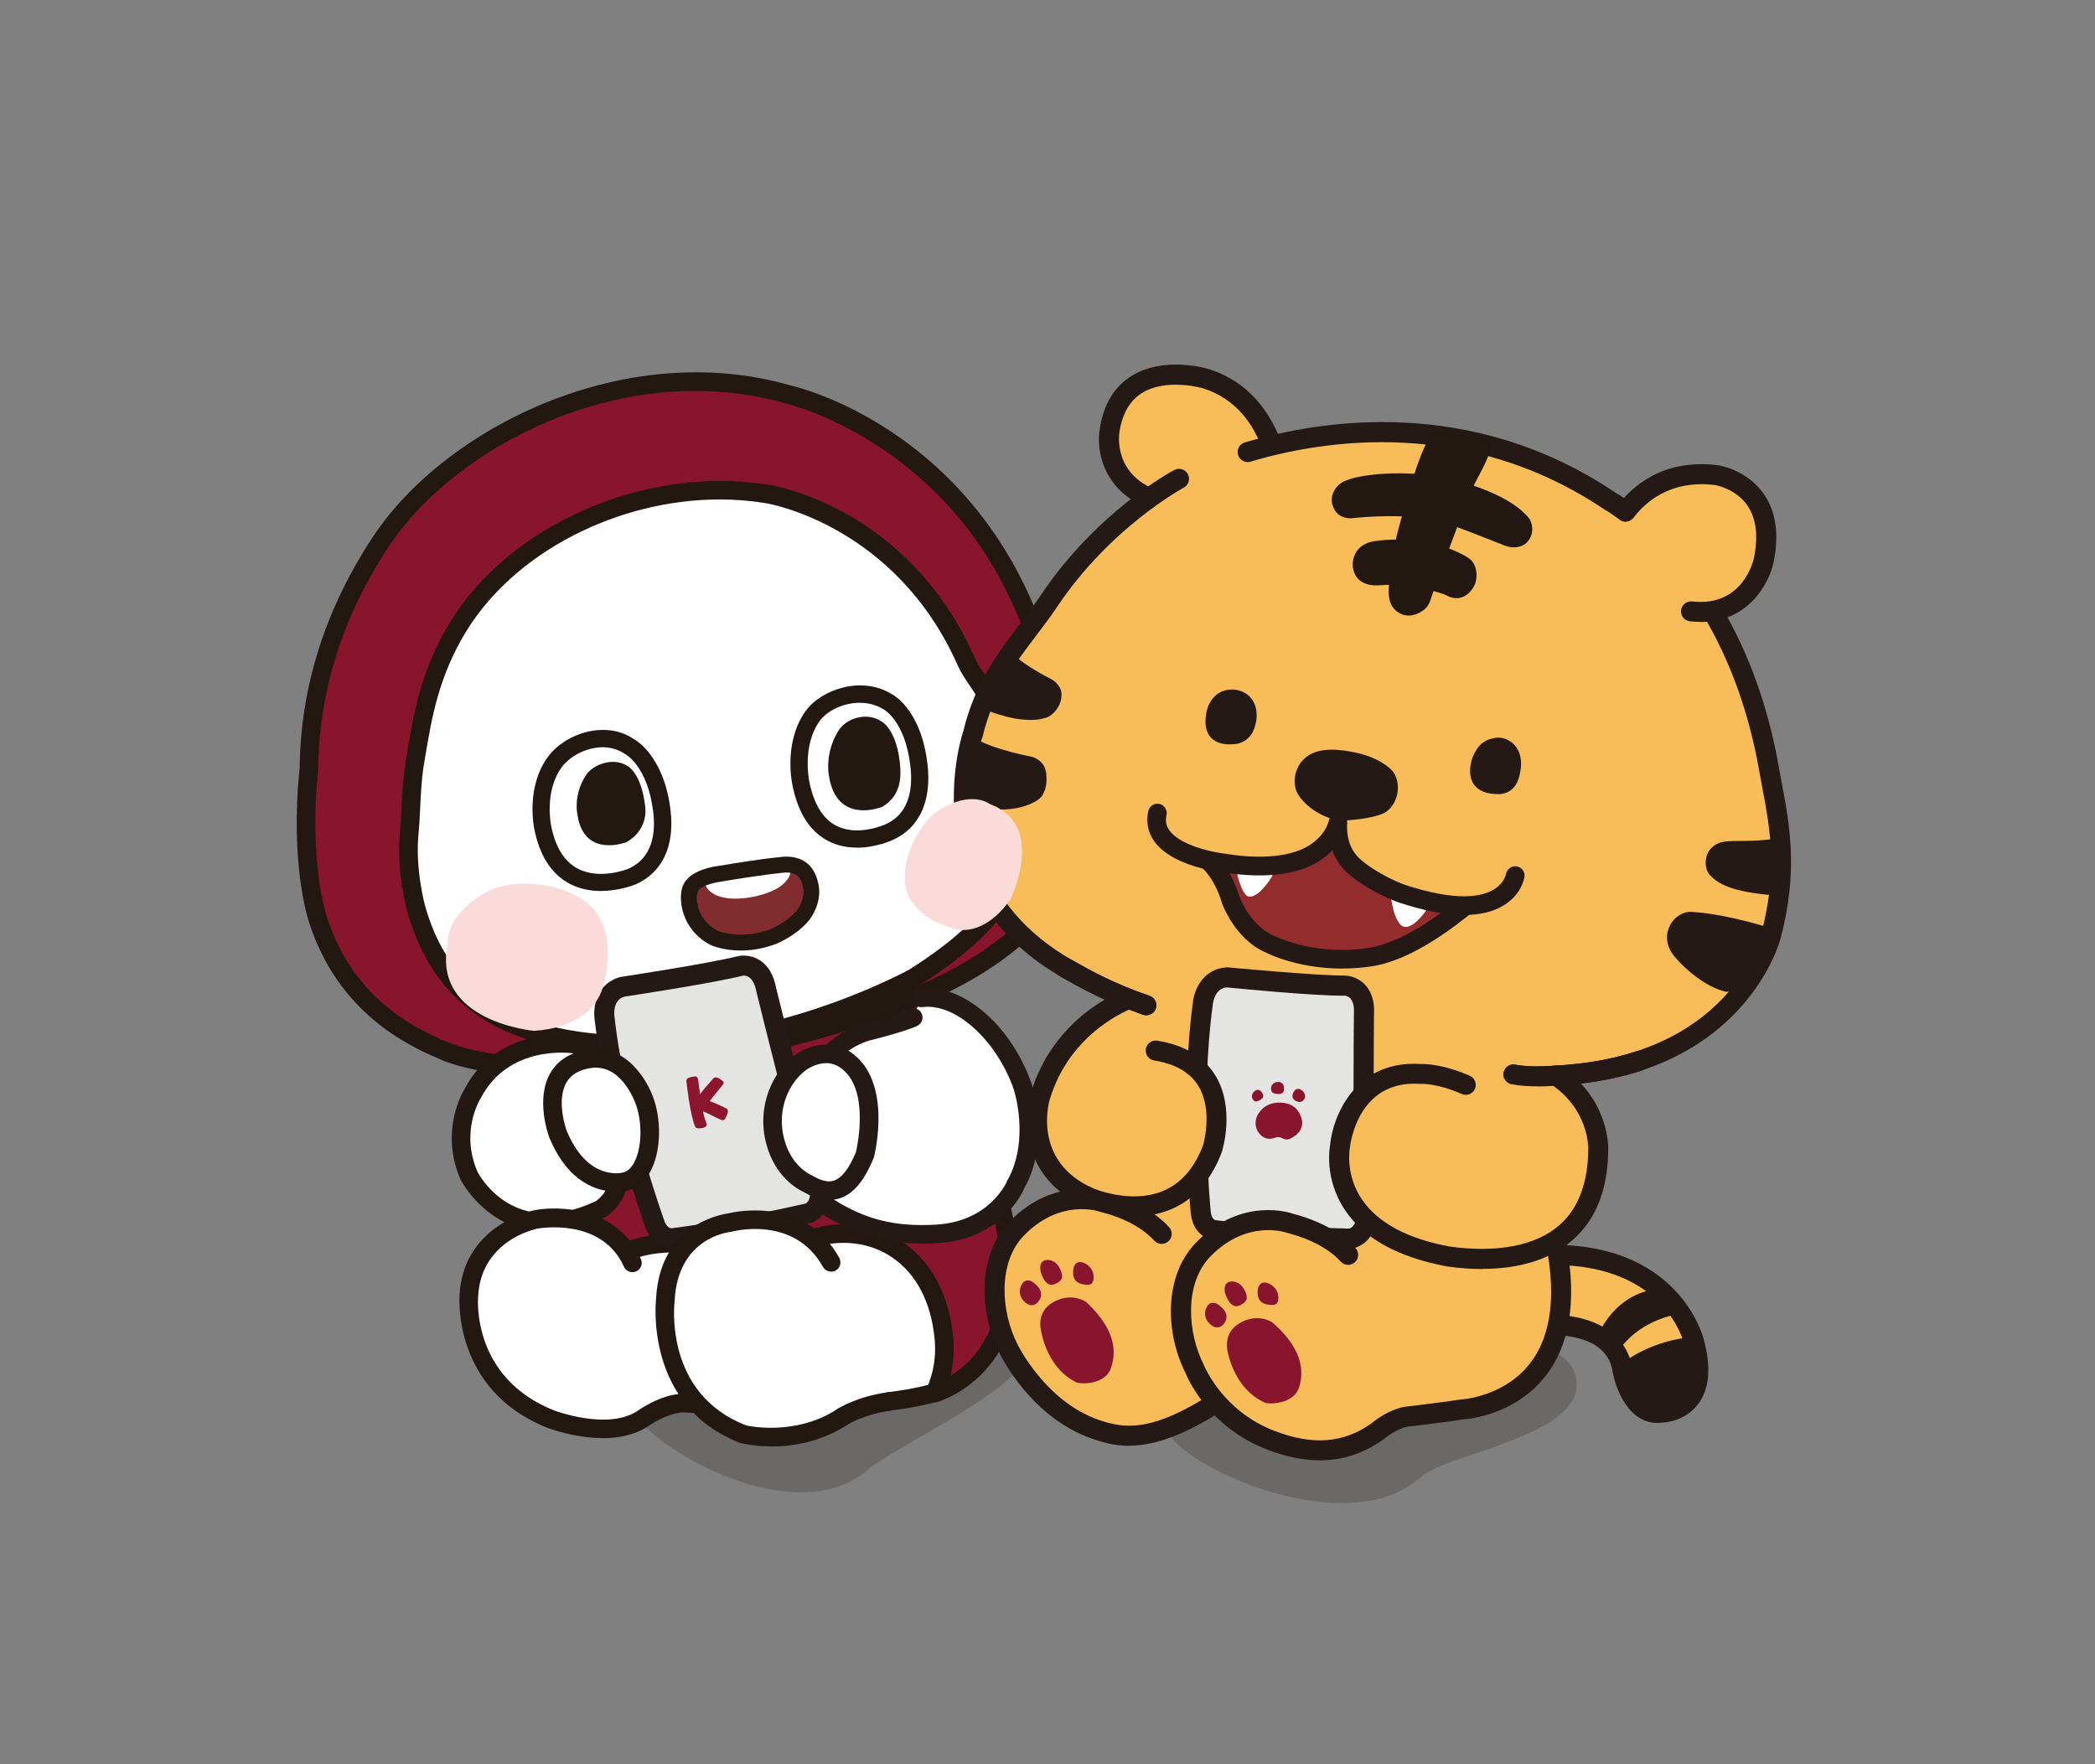
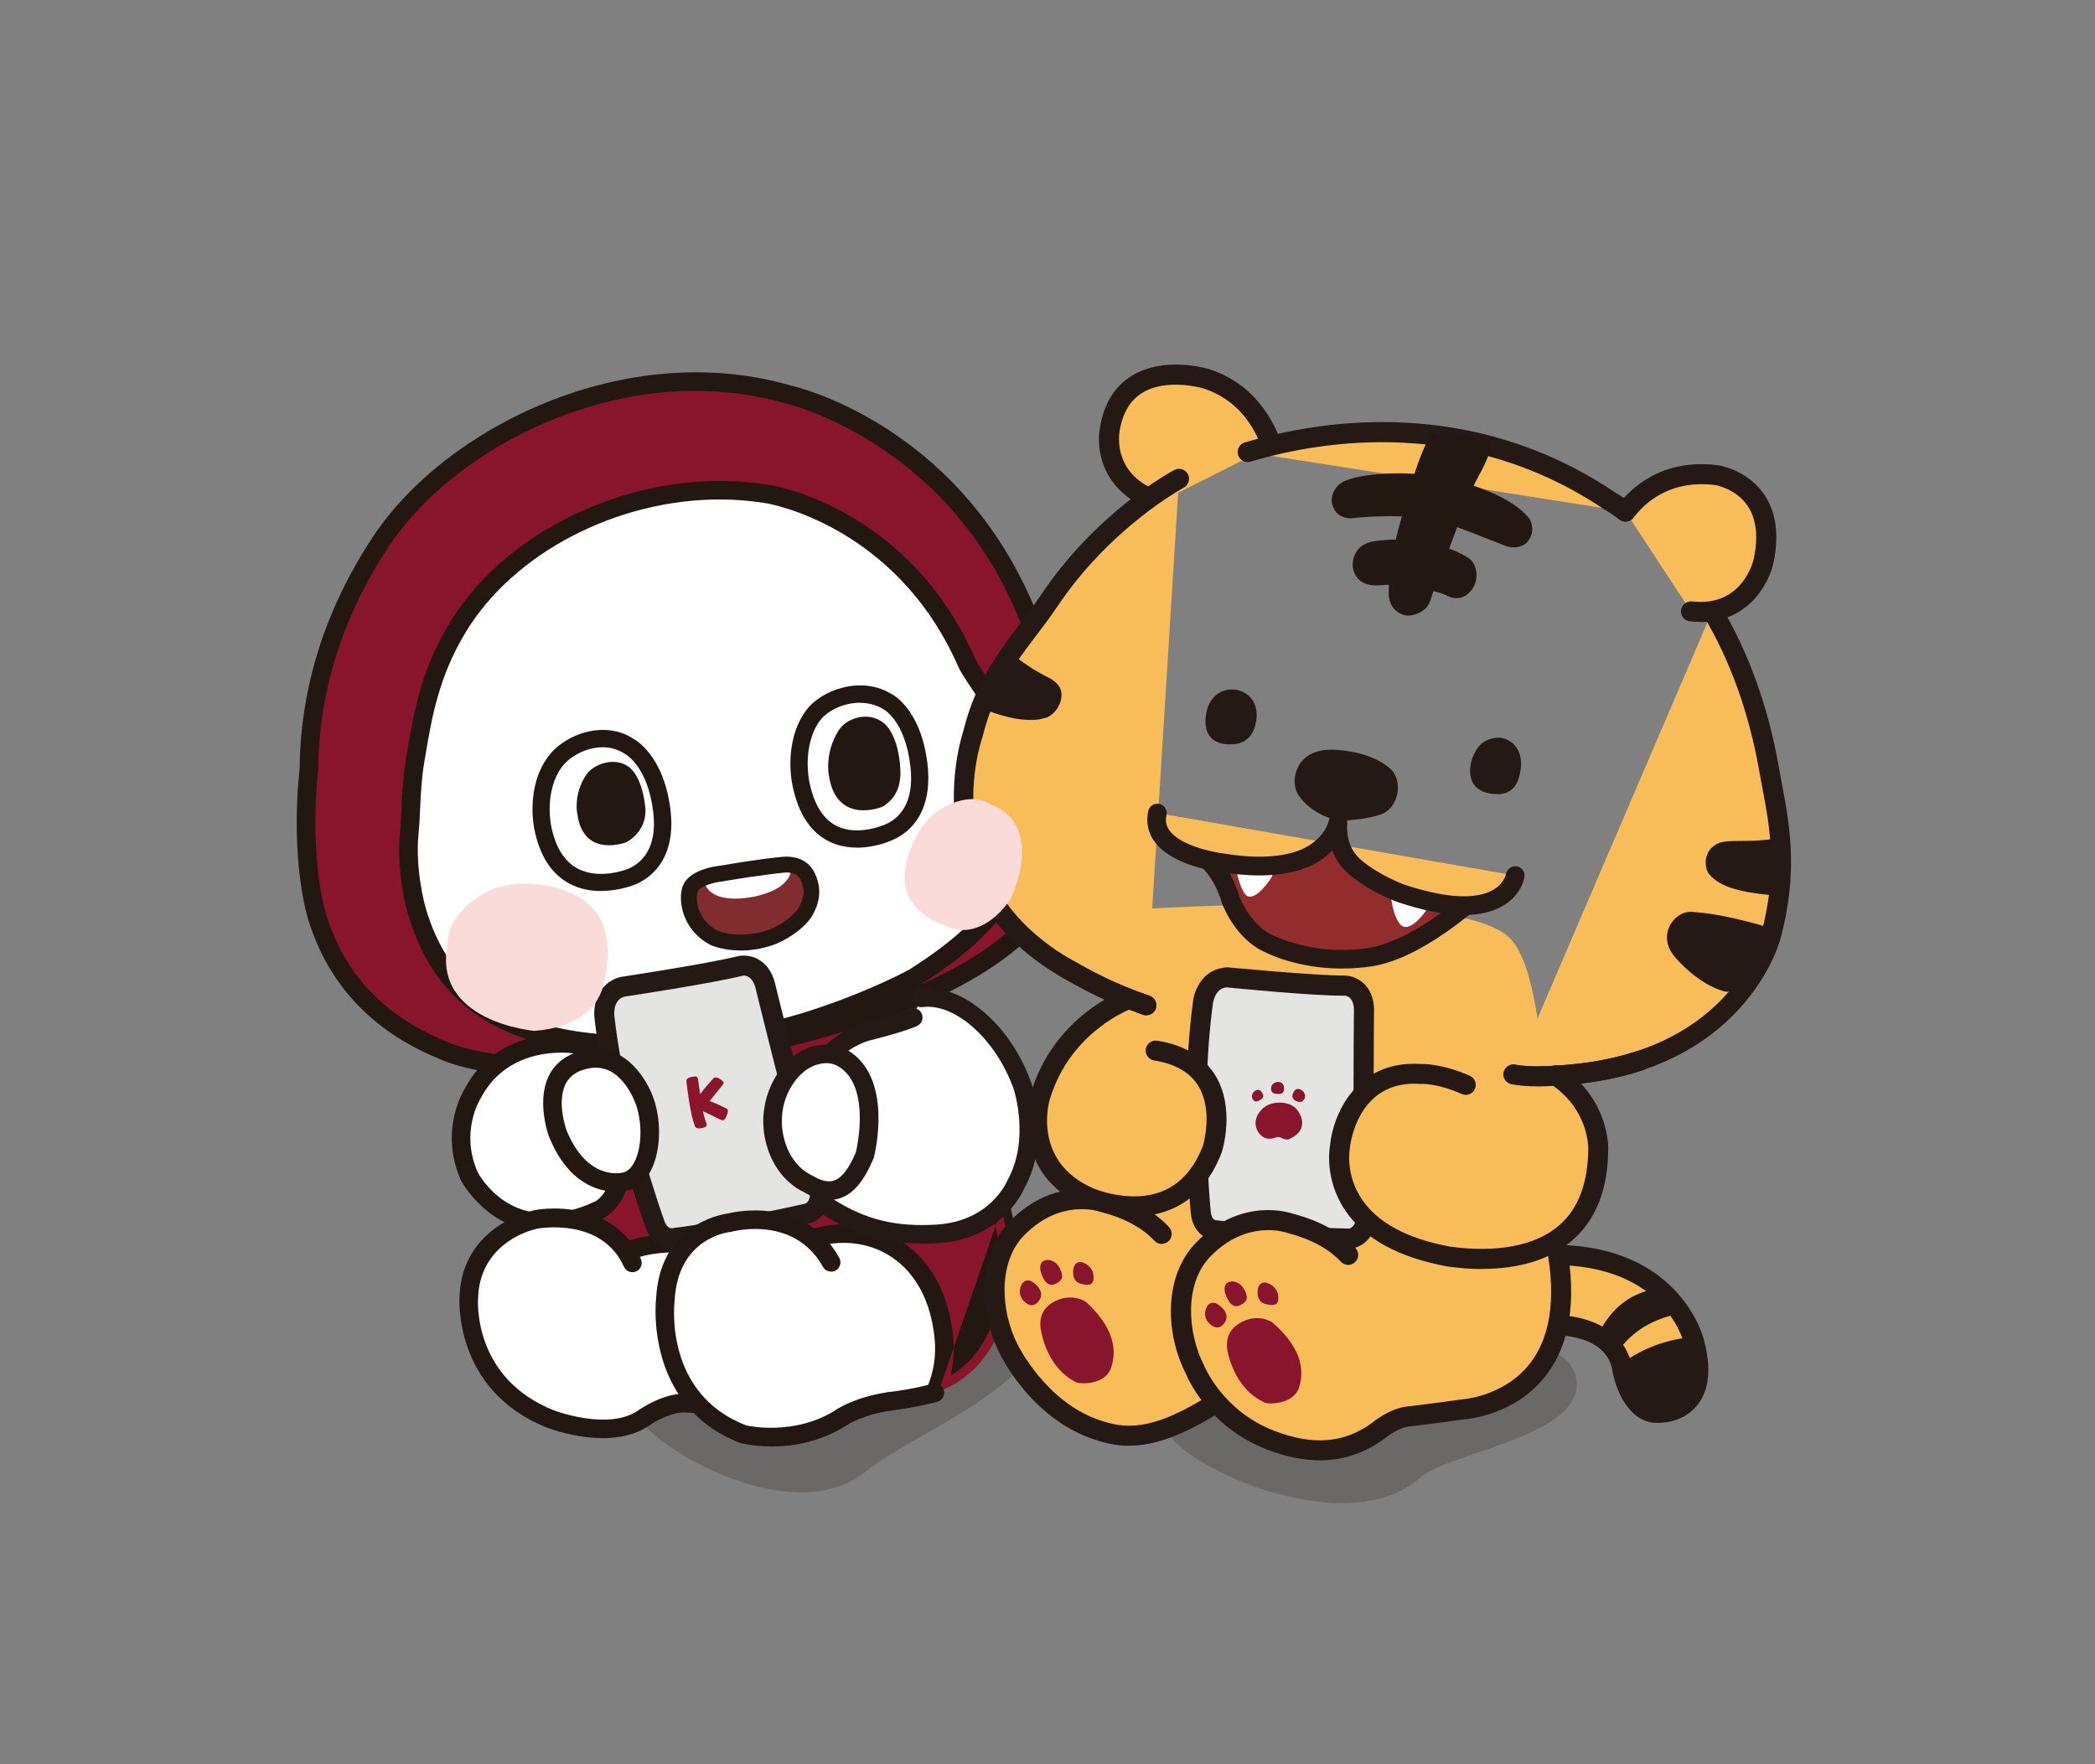
<svg xmlns="http://www.w3.org/2000/svg" viewBox="0 0 269.29 226.77">
  <rect x="0" y="0" width="269.29" height="226.77" fill="#808080" stroke="none" />
  <defs>
    <style>.cls-1{fill:#fff;}.cls-2{fill:#8b152d;}.cls-3{fill:#922c2d;}.cls-4{isolation:isolate;}.cls-5{fill:#e4e4e3;}.cls-6{fill:#fbdada;}.cls-7{opacity:.23;}.cls-8{fill:#f8bc58;}.cls-9{fill:#88152d;}.cls-10{fill:#231711;}.cls-11{fill:#812c2f;}.cls-12{fill:#241914;}.cls-13{mix-blend-mode:darken;}.cls-14{fill:#89152d;}</style>
  </defs>
  <g class="cls-4">
    <g id="Layer_1">
      <g class="cls-7">
        <path class="cls-12" d="m133.3,171.15c-.23-5.99-12.31-.45-25.15,2.01-12.84,2.46-27.58,2.51-27.28,7,.3,4.57,20.58,17.25,30.59,8.85,4.91-4.12,22.11-10.95,21.85-17.85Z" />
      </g>
      <g class="cls-7">
        <path class="cls-12" d="m202.67,177.81c-.23-5.98-10.57-6.19-23.38-3.74-12.82,2.45-29.77,4.69-29.48,9.17.3,4.56,23.1,15.4,32.78,6.65,3.4-3.08,20.34-5.19,20.08-12.08Z" />
      </g>
      <polygon class="cls-1" points="63.22 176.69 70.74 182.38 78.76 183.66 85.45 180.4 90.82 181.01 94.55 183.94 101.07 184.72 111.63 180.7 121.83 178.36 125.31 166.32 111.31 156.28 71 156.28 61.35 160.91 59.85 168.71 63.22 176.69" />
      <path class="cls-14" d="m88.42,159.81s-4.57-.41-7.91,1.11l-11.01-5.69,6.63-22.49,42.28-4.48s2.98,1.39-.51,3.02" />
      <path class="cls-10" d="m80.51,162.11c-.19,0-.38-.04-.55-.13l-11.01-5.69c-.51-.26-.76-.85-.6-1.4l6.63-22.49c.14-.46.54-.8,1.02-.85l42.28-4.48c.22-.02.44.01.63.11.31.15,1.87.95,1.87,2.45,0,1.62-1.8,2.46-2.39,2.73-.6.28-1.31.02-1.59-.58-.28-.6-.02-1.31.58-1.59.54-.25.8-.45.93-.57-.05-.04-.11-.09-.17-.13l-41.1,4.35-6.13,20.78,9.64,4.98c3.5-1.35,7.77-1,7.96-.98.66.06,1.14.64,1.09,1.3-.06.66-.63,1.15-1.3,1.09-.04,0-4.31-.36-7.31,1-.16.07-.33.11-.49.11Z" />
      <path class="cls-1" d="m129.53,159.91s-.52-4.53-1.67-7.27" />
      <path class="cls-10" d="m129.53,161.11c-.6,0-1.12-.45-1.19-1.06,0-.04-.51-4.39-1.59-6.94-.26-.61.03-1.31.64-1.57.61-.26,1.31.03,1.57.64,1.21,2.87,1.74,7.41,1.76,7.6.08.66-.4,1.25-1.05,1.32-.05,0-.09,0-.14,0Z" />
      <path class="cls-14" d="m119.35,127.4c20.11-9.08,21.2-21.41,18.11-34.39-.94-3.93-4.59-12.22-6-15.42-9.9-22.44-30.23-26.91-30.23-26.91-20.42-5.88-42.96,4.85-52.28,18.96-7.13,10.78-9.15,21.14-9.24,29.23-1.26,11.87,1.07,19.06,1.07,19.06,3.02,9.68,9.78,14.4,15.86,16.95,0,0,8.44,4.6,31.3,1.13,19.04-2.89,31.41-8.6,31.41-8.6" />
      <path class="cls-10" d="m72.25,138.5c-11.29,0-15.92-2.43-16.18-2.57-8.3-3.47-13.87-9.43-16.43-17.65-.09-.29-2.39-7.56-1.12-19.54.1-10.4,3.27-20.45,9.43-29.76,9.32-14.09,32.47-25.54,53.61-19.45.78.17,20.96,4.85,30.99,27.58,1.4,3.16,5.1,11.56,6.07,15.63,2.9,12.18,2.94,25.95-18.77,35.76-.3.14-12.87,5.83-31.72,8.7-6.33.96-11.58,1.31-15.87,1.31Zm17.16-88.26c-16.48,0-32.29,9.2-39.47,20.05-5.9,8.92-8.94,18.53-9.04,28.58-1.22,11.6.99,18.61,1.02,18.68,2.38,7.63,7.34,12.93,15.18,16.22.19.09,8.62,4.4,30.66,1.05,18.63-2.83,30.96-8.45,31.09-8.5,0,0,0,0,0,0,20.08-9.07,20.25-21.23,17.44-33.02-.92-3.85-4.69-12.41-5.93-15.22-9.52-21.58-29.19-26.18-29.39-26.23-3.82-1.1-7.71-1.6-11.56-1.6Z" />
      <path class="cls-1" d="m117.47,125.67s-14.66,8.1-30.45,8.63c-16.53.55-29.2-2.24-33.51-17.43,0,0-1.41-4.97-.91-9.85.24-2.35.19-5.99.71-9.01.86-5.03,1.64-10.97,5.52-17.36,7.11-11.71,23.76-19.83,39.87-17.13,0,0,17.19,2.65,25.54,21.62,1,2.26,5.31,6.86,6.91,13.79,2.51,10.85-.79,18.62-13.67,26.74Z" />
      <path class="cls-10" d="m83.13,135.56c-13.73,0-26.38-2.9-30.77-18.36-.06-.21-1.46-5.25-.94-10.3.09-.85.14-1.88.19-2.99.09-1.94.2-4.13.53-6.1l.19-1.11c.83-4.95,1.77-10.55,5.49-16.67,7.72-12.72,25.39-20.32,41.09-17.69.71.11,17.92,2.97,26.44,22.32.25.57.82,1.41,1.47,2.4,1.72,2.58,4.33,6.48,5.51,11.61,2.73,11.82-1.38,19.94-14.2,28.02-.02.01-.04.02-.06.04-.61.34-15.1,8.25-30.99,8.78-1.31.04-2.63.07-3.93.07Zm9.38-71.36c-13.07,0-26.38,6.73-32.65,17.06-3.47,5.72-4.38,11.09-5.17,15.82l-.19,1.12c-.31,1.83-.41,3.94-.5,5.81-.05,1.15-.11,2.23-.2,3.12-.47,4.61.85,9.36.87,9.41,4.36,15.35,18.12,17.03,32.32,16.56,15-.5,29.16-8.07,29.88-8.47,11.93-7.53,15.61-14.66,13.11-25.44-1.09-4.7-3.45-8.23-5.17-10.82-.75-1.12-1.34-2-1.67-2.76-8-18.16-24.46-20.89-24.63-20.92-1.98-.33-3.99-.49-6.01-.49Zm24.96,61.46h.02-.02Z" />
      <path class="cls-1" d="m81.25,112.66s-9.44,3.98-11.47-6.32c0,0-1.06-4.88,1.58-8.43,1.84-2.47,6.34-4.16,9.5-2,0,0,3.45,1.68,4.24,8.36.34,2.84-.05,6.7-3.84,8.39Z" />
      <path class="cls-10" d="m77.26,114.53c-1.29,0-2.71-.23-4.05-.94-2.33-1.24-3.85-3.6-4.53-7.03-.04-.2-1.13-5.4,1.78-9.31,2.27-3.06,7.47-4.68,11.01-2.25h0s3.86,1.95,4.72,9.15c.55,4.61-1.05,8-4.49,9.53,0,0-.01,0-.02,0-.12.05-2.04.84-4.41.84Zm3.98-1.86h.02-.02Zm-3.76-16.62c-2.14,0-4.26,1.19-5.25,2.53-2.31,3.11-1.4,7.49-1.39,7.54.54,2.76,1.69,4.61,3.4,5.52,2.82,1.5,6.36.1,6.55.02,3.17-1.42,3.48-4.73,3.18-7.25-.7-5.9-3.52-7.44-3.64-7.5-.89-.6-1.88-.86-2.86-.86Z" />
      <path class="cls-10" d="m80.55,108.24s-5.53,2.2-6.34-3.6c0,0-.55-2.45,1.1-4.99.95-1.46,3.66-2.38,5.42-1.14,0,0,1.74.92,2.21,5.2.18,1.62-.48,3.45-2.41,4.53Z" />
      <path class="cls-1" d="m114.31,106.95s-9.26,4.4-11.37-6.29c0,0-1.08-4.88,1.46-8.53,1.77-2.55,6.43-3.93,9.55-2.03,0,0,3.4,1.53,4.19,8.25.33,2.85-.01,6.9-3.82,8.6Z" />
      <path class="cls-10" d="m110.15,108.95c-1.16,0-2.42-.21-3.62-.81-2.39-1.2-3.97-3.65-4.68-7.27-.04-.19-1.15-5.37,1.63-9.37,2.05-2.95,7.31-4.61,11.03-2.34.04,0,3.86,1.8,4.71,9.06.55,4.74-1.03,8.2-4.46,9.74-.21.1-2.21,1-4.62,1Zm.4-18.62c-2.12,0-4.27,1.01-5.25,2.43-2.22,3.2-1.29,7.62-1.28,7.66.58,2.94,1.76,4.86,3.51,5.74,2.81,1.41,6.27-.2,6.3-.21,0,0,.02,0,.02-.01,3.18-1.42,3.48-4.84,3.17-7.46-.69-5.91-3.44-7.31-3.56-7.37-.88-.53-1.9-.77-2.92-.77Z" />
      <path class="cls-10" d="m113.39,103.71s-5.94,2.45-6.86-4.14c0,0-.54-2.76,1.23-5.63,1.01-1.65,3.77-2.53,5.69-1.11,0,0,1.94,1.12,2.27,5.84.13,1.85-.25,3.83-2.32,5.04Z" />
      <path class="cls-11" d="m100.98,111.13s-2.09.12-8.47,1.19c0,0-3.16.37-3.79,1.91-.45,1.12-.31,4.55,3.02,6.31,0,0,3.04,1.4,7.22,0,1.48-.5,3.57-1.85,4.47-3.2,0,0,1.11-1.59.81-3.31-.18-1.03-.62-2.92-3.27-2.9Z" />
      <path class="cls-1" d="m90.65,113.67s.65,2.66,6.27,1.59c0,0,1.92-.38,3.15-1.17.74-.47,1.5-1.29,1.55-2,0,0-1.27-.13-3.16-.03-2.11.11-6.43.83-7.81,1.6Z" />
      <path class="cls-10" d="m95.24,122.18c-2.32,0-3.82-.67-3.92-.72-3.82-2.02-4.19-6.02-3.54-7.62.81-2,3.98-2.47,4.61-2.54,6.31-1.06,8.44-1.19,8.53-1.19.03,0,.07,0,.1,0,2.36,0,3.78,1.26,4.22,3.74.37,2.12-.92,4-.98,4.07-1.06,1.59-3.36,3.04-4.98,3.58-1.51.5-2.88.68-4.05.68Zm-3.01-2.54s2.73,1.17,6.42-.06c1.29-.43,3.19-1.66,3.95-2.8.02-.03.88-1.3.65-2.57-.23-1.3-.67-2.06-2.22-2.06h-.01c-.24.02-2.46.19-8.33,1.17-1.13.14-2.76.65-3.01,1.29-.26.64-.28,3.53,2.56,5.03h0Z" />
      <path class="cls-1" d="m79.33,147.95c1.57,5.39-2.22,7.53-2.22,7.53-11.86,5.62-16.82-4.37-16.82-4.37-2.53-5.83.46-10.51.46-10.51,4.05-7.76,13.12-6.39,13.12-6.39,0,0,4.79.48,5.89,7.52" />
      <path class="cls-10" d="m70.29,158.38c-7.62,0-11.03-6.65-11.08-6.73-2.78-6.4.39-11.48.52-11.69,4.34-8.33,14.21-6.94,14.3-6.93.17.02,5.67.65,6.9,8.52.1.65-.35,1.27-1,1.37-.65.1-1.27-.34-1.37-1-.93-5.97-4.68-6.5-4.84-6.52-.38-.06-8.33-1.14-11.92,5.75-.16.26-2.65,4.35-.42,9.48.16.3,4.59,8.8,15.21,3.76.04-.03,2.85-1.75,1.58-6.11-.18-.63.18-1.3.82-1.48.63-.18,1.3.18,1.48.82,1.45,4.99-1.19,8-2.78,8.9-2.81,1.33-5.27,1.85-7.41,1.85Z" />
      <polyline class="cls-1" points="68.18 161.2 67.98 157.45 70.59 156.71 77.08 158.16 81.29 162.32" />
      <path class="cls-14" d="m104.34,159.2c.21-.06.43-.12.64-.18,7.24-1.93,15.2,2.16,16.33,12.78.23,2.18.03,4.63-1.12,7.23,0,0,13.21-3.4,8.64-23.22l-12.88-1.79-14.51-.57-5.67,2.46" />
-       <path class="cls-10" d="m120.18,180.22c-.35,0-.68-.15-.91-.42-.3-.35-.37-.84-.18-1.26.94-2.12,1.28-4.28,1.03-6.62-.49-4.63-2.36-8.18-5.41-10.27-2.66-1.83-6.09-2.36-9.42-1.48-.2.05-.4.11-.59.17-.63.19-1.3-.16-1.49-.79-.19-.63.16-1.3.79-1.49.22-.07.45-.13.67-.19,4.01-1.07,8.16-.41,11.39,1.81,2.54,1.75,5.72,5.24,6.44,11.99.19,1.76.08,3.49-.31,5.15,3.21-1.94,8.34-7.15,5.65-19.94l-12.05-1.67-14.12-.55-5.42,2.35c-.61.26-1.31-.01-1.57-.62-.26-.61.02-1.31.62-1.57l5.67-2.46c.17-.07.34-.11.52-.1l14.51.57,13,1.8c.49.07.89.43,1,.92,4.77,20.71-9.37,24.61-9.51,24.65-.1.03-.2.04-.3.04Z" />
+       <path class="cls-10" d="m120.18,180.22c-.35,0-.68-.15-.91-.42-.3-.35-.37-.84-.18-1.26.94-2.12,1.28-4.28,1.03-6.62-.49-4.63-2.36-8.18-5.41-10.27-2.66-1.83-6.09-2.36-9.42-1.48-.2.05-.4.11-.59.17-.63.19-1.3-.16-1.49-.79-.19-.63.16-1.3.79-1.49.22-.07.45-.13.67-.19,4.01-1.07,8.16-.41,11.39,1.81,2.54,1.75,5.72,5.24,6.44,11.99.19,1.76.08,3.49-.31,5.15,3.21-1.94,8.34-7.15,5.65-19.94l-12.05-1.67-14.12-.55-5.42,2.35c-.61.26-1.31-.01-1.57-.62-.26-.61.02-1.31.62-1.57l5.67-2.46c.17-.07.34-.11.52-.1l14.51.57,13,1.8Z" />
      <path class="cls-10" d="m77.47,184.85c-3.65,0-6.96-1.27-7.17-1.35-12.2-4.87-11.24-16.9-11.23-17.02.42-8.62,8.7-10.7,9.17-10.81,1.16-.35,4.44-.65,7.54.34,3.04.97,5.32,2.99,6.6,5.83.27.6,0,1.31-.6,1.58-.61.27-1.31,0-1.58-.6-2.85-6.34-10.8-4.96-11.22-4.88-.07.03-.14.05-.21.07-.28.06-6.97,1.62-7.31,8.64-.04.47-.77,10.43,9.72,14.63.06.02,6.82,2.6,10.7.12.3-.22,3.58-2.52,6.53-2.22h0c.05,0,7.24.31,12.79.97.66.08,1.12.67,1.05,1.33-.08.66-.68,1.13-1.33,1.05-5.48-.65-12.61-.96-12.68-.96-1.81-.19-4.23,1.24-5.01,1.81-1.74,1.11-3.8,1.48-5.76,1.48Z" />
      <path class="cls-1" d="m118.42,128.25c5.01-.66,10.63,4.63,13,11.34,0,0,2.34,6.88-.81,12.53,0,0-2.36,5.99-10.19,6.47-4.83.3-9.1-.39-13.94-3.44,0,0-6.17-4.38-3.57-14.47,0,0,2.68-6.26,8.48-8.08,0,0,4.37-1.06,6-1.82" />
      <path class="cls-12" d="m118.49,159.84c-4.76,0-8.63-1.14-12.65-3.68-.33-.23-6.87-5.01-4.09-15.78.02-.06.04-.12.06-.17.12-.28,2.97-6.78,9.22-8.75,1.26-.31,4.6-1.18,5.85-1.76.6-.28,1.31-.02,1.59.58.28.6.02,1.31-.58,1.59-1.72.8-6.04,1.85-6.22,1.9-4.78,1.51-7.31,6.63-7.63,7.32-2.29,9.04,2.91,12.93,3.14,13.1,4.11,2.59,7.94,3.53,13.17,3.22,6.93-.42,9.07-5.5,9.16-5.72,2.91-5.24.81-11.64.79-11.7-2.25-6.36-7.51-11.08-11.71-10.54-.66.09-1.26-.37-1.34-1.03-.09-.66.37-1.26,1.03-1.34,5.35-.72,11.64,4.62,14.29,12.13.11.32,2.48,7.47-.9,13.51-.04.13-2.67,6.56-11.17,7.08-.68.04-1.35.06-2,.06Z" />
      <path class="cls-5" d="m84.16,157.27s-5.01-13.75-6.45-26.43c0,0-.48-3.22,2.35-4.02,0,0,11.1-1.66,15.13-2.68,0,0,2.62-.59,3.3,3.02,0,0,5.27,21.52,6.79,25.63,0,0,.63,2.07-1.22,3.1,0,0-10.22,2.35-17.64,3.25,0,0-1.56.18-2.27-1.87Z" />
      <path class="cls-12" d="m86.32,160.44c-.96,0-2.62-.55-3.37-2.74-.26-.7-5.09-14.1-6.52-26.71-.22-1.46.18-4.53,3.27-5.4.27-.05,11.24-1.7,15.17-2.69.18-.04,1.53-.31,2.84.56,1.05.69,1.73,1.86,2.04,3.47.04.15,5.26,21.42,6.74,25.42.35,1.13.38,3.45-1.8,4.67-.11.06-.22.1-.34.13-.1.02-10.37,2.38-17.77,3.27-.08,0-.17.01-.26.01Zm9.3-35.04c-.07,0-.14,0-.18.02-3.99,1-14.74,2.62-15.19,2.69-1.56.45-1.28,2.47-1.27,2.56,1.41,12.42,6.34,26.04,6.39,26.18,0,0,0,.01,0,.02.33.95.81,1.02.95,1.01,6.64-.81,15.77-2.84,17.24-3.18.7-.48.54-1.28.48-1.53-1.5-4.05-6.59-24.8-6.81-25.69-.35-1.83-1.18-2.08-1.62-2.08Z" />
      <path class="cls-1" d="m75.76,136.1c5.13-.79,7.18,5.69,7.18,5.69,1.24,3.85.46,9.29-2.53,10.07,0,0-5.54,1.63-8.73-6.15,0,0-3.16-8.49,4.07-9.61Z" />
      <path class="cls-10" d="m79.23,153.18c-2.15,0-6.14-.91-8.64-7.02-.09-.23-1.79-4.91.16-8.25.96-1.64,2.59-2.65,4.83-3,4.85-.76,7.69,3.93,8.51,6.52.99,3.06.78,6.84-.51,9.18-.7,1.27-1.68,2.1-2.86,2.4,0,0-.59.16-1.49.16Zm-2.62-15.95c-.21,0-.43.02-.66.05h0c-1.52.24-2.54.84-3.13,1.84-1.38,2.35-.01,6.14,0,6.17,2.7,6.58,7.09,5.47,7.28,5.42.56-.14,1.02-.56,1.39-1.24.98-1.78,1.11-4.85.32-7.3-.07-.22-1.63-4.93-5.2-4.93Zm-.84-1.13h.02-.02Z" />
      <path class="cls-1" d="m108.74,136.27c-2.9-2.04-5.94.37-5.94.37-2.57,1.93-4.27,5.94-3.14,10.12,1.12,4.15,4.14,5.35,4.14,5.35,2.89,1.73,5.34,1.31,7.37-3.65,0,0,2.28-8.87-2.43-12.2Z" />
      <path class="cls-12" d="m106.58,154.25c-1.03,0-2.13-.35-3.33-1.06-.61-.28-3.59-1.83-4.74-6.11-1.34-4.97.92-9.39,3.58-11.39,1.27-1.01,4.47-2.42,7.34-.39h0c5.33,3.76,3,13.08,2.9,13.47-1.22,3.01-2.63,4.68-4.36,5.25-.45.15-.91.22-1.39.22Zm-.4-17.59c-1.42,0-2.57.88-2.64.93-2.06,1.55-3.78,4.97-2.73,8.87.93,3.47,3.33,4.51,3.43,4.56.05.02.11.05.16.08,1.15.69,2.06.9,2.8.65,1-.33,1.95-1.56,2.82-3.65.19-.82,1.79-8.19-1.98-10.85h0c-.63-.44-1.27-.6-1.87-.6Z" />
      <path class="cls-1" d="m106.83,162.27c-4.23-7.6-13.06-5.11-13.06-5.11,0,0-7.8.7-8.25,9.96,0,0-1.59,12.79,9.98,17.21,0,0,6.68,1.75,12.78-2.21" />
      <path class="cls-10" d="m99.17,185.92c-2.28,0-3.84-.4-3.98-.43-12.42-4.74-10.88-18.38-10.86-18.52.46-9.45,8.16-10.84,9.22-10.99,1.04-.26,9.94-2.18,14.33,5.7.32.58.11,1.31-.46,1.63-.57.32-1.31.11-1.63-.46-3.73-6.7-11.6-4.56-11.68-4.54-.07.02-.14.03-.22.04-.27.03-6.77.76-7.17,8.83-.07.57-1.32,12.01,9.21,16.04h0s6.19,1.49,11.7-2.1c.55-.36,1.3-.2,1.66.35.36.55.2,1.3-.35,1.66-3.48,2.26-7.11,2.8-9.76,2.8Z" />
      <path class="cls-1" d="m120.18,179.03s-2.5.72-5.84,1.11" />
      <path class="cls-10" d="m114.33,181.33c-.6,0-1.12-.45-1.19-1.06-.08-.66.39-1.25,1.05-1.33,3.2-.37,5.63-1.06,5.65-1.07.64-.18,1.3.19,1.48.82.18.64-.19,1.3-.82,1.48-.11.03-2.63.75-6.03,1.14-.05,0-.09,0-.14,0Z" />
      <path class="cls-1" d="m108.28,182.12s2.24-1.47,6.06-1.98" />
      <path class="cls-10" d="m108.28,183.31c-.39,0-.78-.19-1-.54-.36-.55-.21-1.29.34-1.65.1-.07,2.51-1.62,6.55-2.17.66-.09,1.26.37,1.35,1.03.09.66-.37,1.26-1.03,1.35-3.47.47-5.54,1.78-5.56,1.8-.2.13-.43.19-.65.19Z" />
      <path class="cls-2" d="m90.74,144.78c-.06.19-1.2.45-1.38.04-.63-1.4-1.06-5.21-1.13-5.85-.02-.21.08-.3.22-.39.22-.14.55-.16.78-.2.37-.06.45.12.49.34.16,1.03.54,4.39.99,5.4.1.22.18.58.03.66Z" />
      <path class="cls-2" d="m90.68,142.16c-.18.09-1.37-.45-1.13-.85.76-1.24,1.7-2.15,2.12-2.67.14-.17.28-.16.44-.14.26.04.5.25.69.38.3.2.23.39.08.57-.65.86-1.04,1.24-1.74,2.21-.14.2-.31.54-.47.5Z" />
      <path class="cls-2" d="m89.66,142.46c-.12-.15.19-1.4.64-1.25,1.41.45,2.45.96,3.05,1.26.19.09.21.23.21.39,0,.25-.22.67-.32.87-.16.33-.36.29-.58.2-.99-.43-1.28-.66-2.4-1.13-.23-.09-.61-.18-.6-.33Z" />
-       <polygon class="cls-8" points="144.84 122.01 149.09 64.51 154.51 57.19 172.48 57.19 200.74 62.53 219.25 69.8 221.73 90.02 199.01 136.27 144.84 122.01" />
      <path class="cls-8" d="m198.15,170.36s8.97-.98,10.35,5.4c0,0,.93,6.35,5.15,5.81,0,0,6.55-.15,4.09-9.12,0,0-2.72-12.02-19.89-11.1" />
      <path class="cls-12" d="m213.03,182.9c-3.74,0-5.44-4.46-5.81-6.95-1.1-5.07-8.86-4.32-8.94-4.3-.71.07-1.34-.44-1.42-1.14-.08-.71.43-1.34,1.14-1.42,3.5-.39,10.46.47,11.75,6.4.02.13.81,5.19,3.73,4.81.19-.01,1.8-.09,2.76-1.4.92-1.26,1.01-3.37.26-6.1-.12-.5-2.79-10.97-18.58-10.16-.73.06-1.31-.51-1.35-1.22-.04-.71.51-1.31,1.22-1.35,18.04-.98,21.18,11.97,21.21,12.1.97,3.54.74,6.35-.71,8.29-1.72,2.31-4.5,2.4-4.61,2.4-.22.03-.44.04-.64.04Z" />
      <path class="cls-8" d="m198.58,171.2s2.44-43.74-4.51-50.63-51.3-3.46-51.3-3.46c0,0,1.45,20.65,2.16,32.06.87,14.07,3.5,20.95,7.36,28.09" />
      <path class="cls-8" d="m163.47,57.29c-1.01-2.89-3.33-7.04-8.57-8.64,0,0-10.68-3.17-12.25,6.58,0,0-1.36,6.89,6.43,9.29" />
      <path class="cls-12" d="m149.09,65.8c-.13,0-.25-.02-.38-.06-7.04-2.17-7.87-7.99-7.32-10.77.48-3.01,1.84-5.26,4.03-6.63,4.12-2.59,9.62-1,9.85-.93,5.96,1.82,8.45,6.7,9.41,9.45.23.67-.12,1.4-.79,1.64-.67.23-1.41-.12-1.64-.79-.98-2.79-3.11-6.42-7.73-7.83-.03,0-4.63-1.32-7.75.65-1.53.96-2.49,2.61-2.86,4.9-.05.27-1.01,5.84,5.54,7.85.68.21,1.06.93.85,1.61-.17.55-.68.91-1.23.91Z" />
      <path class="cls-8" d="m220.1,78.53c3.03,5.1,5.79,11.76,7.29,20.29,1.06,6.05,2.78,12.06.23,21.56,0,0-4.09,16.71-27.64,17.87,0,0-3.08.31-5.44-.14" />
      <path class="cls-12" d="m197.64,139.64c-1.03,0-2.25-.06-3.34-.27-.7-.13-1.16-.81-1.02-1.5.13-.7.81-1.16,1.5-1.02,2.15.41,5.04.13,5.07.12,22.31-1.1,26.36-16.25,26.52-16.9,2.18-8.12,1.15-13.59.15-18.87-.14-.72-.27-1.44-.4-2.16-1.3-7.4-3.7-14.08-7.13-19.86-.36-.61-.16-1.4.45-1.76.61-.36,1.4-.16,1.76.45,3.59,6.04,6.1,13.02,7.45,20.73.12.71.26,1.41.39,2.12,1,5.31,2.14,11.33-.19,19.99-.04.15-4.59,17.63-28.82,18.82-.04,0-1.07.11-2.41.11Z" />
      <path class="cls-8" d="m160.38,58.12c10.49-3.13,28.81-5.64,46.5,6.26,0,0,.79.43,2.07,1.38" />
      <path class="cls-12" d="m208.94,67.05c-.27,0-.54-.08-.77-.26-1.17-.88-1.91-1.28-1.92-1.29-17.69-11.9-36.1-8.96-45.51-6.16-.68.2-1.4-.18-1.6-.87-.2-.68.18-1.4.87-1.6,9.84-2.93,29.11-6,47.58,6.42h0s.84.47,2.12,1.42c.57.42.69,1.23.26,1.8-.25.34-.64.52-1.03.52Z" />
      <path class="cls-8" d="m147.33,129.21c-5.07-1.72-8.44-3.71-10.59-4.93-18.44-10.92-11.69-29.92-11.69-29.92,1.91-7.92,6.43-12.11,9.76-17.07,7.15-10.68,16.74-15.73,16.74-15.73" />
      <path class="cls-12" d="m147.33,130.5c-.14,0-.28-.02-.41-.07-4.84-1.64-8.16-3.52-10.36-4.77l-.45-.26c-19.16-11.34-12.34-31.27-12.27-31.48,1.46-6.09,4.57-10.19,7.32-13.81.92-1.21,1.78-2.35,2.58-3.55,7.25-10.83,16.81-15.94,17.21-16.15.63-.33,1.41-.09,1.74.54.33.63.09,1.41-.54,1.74-.09.05-9.4,5.05-16.27,15.31-.84,1.26-1.77,2.48-2.67,3.67-2.72,3.58-5.53,7.29-6.9,12.99-.3.86-6.19,18.28,11.1,28.52l.44.25c2.11,1.2,5.31,3.01,9.92,4.57.67.23,1.03.96.81,1.63-.18.54-.68.87-1.22.87Z" />
      <path class="cls-8" d="m217.35,78.58c7.73.89,9.33-6.5,9.33-6.5,2.07-9.83-6.04-11-6.04-11-6.48-.81-10.09,2.55-11.7,4.68" />
      <path class="cls-12" d="m218.6,79.94c-.45,0-.91-.03-1.39-.08-.71-.08-1.21-.72-1.13-1.42.08-.71.73-1.2,1.42-1.13,6.5.74,7.87-5.24,7.93-5.5.61-2.88.32-5.19-.84-6.86-1.52-2.17-4.1-2.6-4.12-2.6-5.84-.73-9.08,2.31-10.48,4.18-.43.57-1.23.68-1.8.26-.57-.43-.68-1.23-.26-1.8,1.74-2.32,5.74-6.09,12.89-5.19.17.02,3.72.57,5.89,3.68,1.59,2.28,2.01,5.26,1.25,8.87-.6,2.75-3.3,7.6-9.34,7.6Z" />
      <path class="cls-12" d="m228.06,115.09c-5.49-.46-7.25-1.45-8.36-2.72-.62-.71-.92-3.18,1.32-4.03,1.25-.47,3.54,0,7.24-.54.28-.04.6,7.36-.2,7.29Z" />
      <path class="cls-12" d="m221.64,127.43c-3.39-.92-6.18-4.22-6.21-4.26-2.66-2.87-.2-6.22,2.14-5.95.26.03,3.39.12,9.16,1.82.43.13-2.18,9.18-5.09,8.39Z" />
      <path class="cls-12" d="m126.29,91.01c.91.54,3.03,1.14,4.02,1.32,2.76.49,3.89-.02,3.92-.03.69-.04,1.91-1.03,2.17-2.47.17-.91-.05-1.75-1.21-2.51-.21-.14-2.82-1.3-5.15-3.34-.26-.23-4.59,6.53-3.75,7.02Z" />
-       <path class="cls-12" d="m124.45,103.44c5.89,1.65,9.04-.46,9.45-1.08.45-.68.76-1.57.56-3.06-.11-.77-.51-1.5-1.62-1.97-.25-.1-5.28-.95-7.65-2.53-.38-.25-1.8,8.34-.74,8.64Z" />
      <path class="cls-10" d="m173.88,72.83c.15,1.12.84,2.64,3.65,2.39,3.9-.36,8.14,1.18,8.19,1.21,1.95,1.14,3.27-.07,3.82-1.23.4-.84.43-2.63-.73-3.44-1.06-.73-5.52-3.1-12.06-2.21-2.81.38-2.94,2.69-2.86,3.28Z" />
      <path class="cls-10" d="m196.29,69.7c-.58.64-1.75.85-2.78.46-3.77-1.43-7.12-2.96-9.95-3.45-4.43-.76-9.82-.09-9.88-.09-1.48,0-2.17-.78-2.45-1.89-.22-.88.26-2.34,1.7-2.94,2.63-1.09,8.97-1.33,13.41-.25,2.59.63,7.92,2.22,10.22,5.1.28.35.85,1.82-.27,3.05Z" />
      <path class="cls-10" d="m191.47,56.94c.68.85-1.7,4.65-2.11,5.63-1.37,3.26-2.28,5.82-3.39,8.74-1.54,4.08-2.16,5.99-2.18,6.04-.44,1.27-2.29,2.1-3.49,1.65-1.59-.59-1.84-2.06-1.8-3.07.1-2.46.4-4.88,1.4-8.47.68-2.45,2.4-9.19,4.12-11.69.23-.34,6.67.19,7.44,1.16Z" />
      <path class="cls-12" d="m208.38,175.33c.04.14.08.29.11.44,0,0,.93,6.35,5.15,5.81,0,0,6.55-.15,4.09-9.12,0,0-.05-.23-.18-.61-4.22.41-7.24,2.02-9.17,3.48Z" />
      <path class="cls-12" d="m216.24,168.78c-.91-1.05-2.09-2.11-3.61-3.04-2.26.35-5.57,1.77-7.64,6.71,1.01.31,2.02.77,2.87,1.47,1.2-1.9,3.63-4.31,8.39-5.14Z" />
      <path class="cls-8" d="m149.32,158.61c-1.71-1.86-4.35-3.25-7.47-4.07,0,0-5.8-2.12-11.15,3.37-3.68,3.78-3.57,10.55-1.05,15.48,0,0,3.67,7.72,11.14,10.33,3.25,1.14,7.23,1.97,15.81-3.58" />
      <path class="cls-12" d="m145.12,185.84c-1.83,0-3.34-.42-4.75-.91-7.89-2.75-11.72-10.65-11.88-10.99-2.59-5.07-2.99-12.53,1.29-16.93,5.87-6.02,12.25-3.78,12.51-3.68,3.34.87,6.14,2.4,7.98,4.4.48.52.45,1.34-.08,1.82-.52.48-1.34.45-1.82-.08-1.51-1.64-3.87-2.91-6.85-3.69-.31-.1-5.24-1.76-9.9,3.03-3.4,3.49-2.97,9.81-.83,13.99.05.1,3.56,7.31,10.42,9.7,3.21,1.12,6.74,1.7,14.69-3.45.6-.39,1.39-.22,1.78.38.39.6.22,1.39-.38,1.78-5.49,3.55-9.25,4.62-12.18,4.62Z" />
      <path class="cls-9" d="m133.74,170.55s.49,5.14,4.67,7.16c.33.16,3.69.42,4.43-1.98.38-1.21,1.17-4.31-3.21-8.35,0,0-1.64-1.23-3.88-.19-1.16.54-2.16,1.51-2.02,3.36Z" />
      <path class="cls-9" d="m138.05,162.79s-.59,1.82.9,2.23c0,0,.87.27,1.3.02.34-.2.45-1.07.14-1.72,0,0-.35-.75-1.18-1.03-.43-.14-.88-.11-1.15.49Z" />
      <path class="cls-9" d="m132.59,164.69s1.86,1.09,1.02,2.41c0,0-.35.67-1.02.67-.44,0-1.16-.5-1.41-1.2,0,0-.29-.7.15-1.47.23-.4.6-.68,1.27-.41Z" />
      <path class="cls-9" d="m133.72,163.25s.49,2.32,1.8,1.83c0,0,.78-.26.97-.79.15-.43-.21-1.43-.77-1.93,0,0-.64-.58-1.39-.36-.39.12-.71.43-.6,1.25Z" />
      <path class="cls-12" d="m160.47,89.81s-.78-.93-2.17-.88c-.92.03-2.1.39-2.77,2.07,0,0-1.73,4.94,3.36,4.32,0,0,1.38-.14,1.99-1.63.37-.92.68-2.66-.41-3.88Z" />
      <path class="cls-12" d="m158.07,95.68c-1.15,0-1.99-.33-2.52-.99-1.12-1.39-.33-3.69-.3-3.79.58-1.46,1.6-2.22,3.04-2.27,1.49-.04,2.34.9,2.41.98,1.42,1.59.63,3.77.46,4.19-.67,1.64-2.17,1.81-2.23,1.82-.3.04-.59.05-.86.05Zm.33-6.44s-.06,0-.09,0c-1.2.04-2.01.65-2.5,1.88,0,0-.71,2.07.2,3.2.51.64,1.47.88,2.84.71.05,0,1.22-.15,1.75-1.45.41-1,.56-2.54-.36-3.57h0s-.68-.78-1.84-.78Z" />
      <path class="cls-12" d="m194.48,95.99s-.9-1.1-2.32-.84c-1.33.24-2.05.95-2.59,2.33,0,0-1.69,4.3,3.01,4.29,0,0,1.68.16,2.32-1.74.33-.97.67-2.83-.42-4.04Z" />
      <path class="cls-12" d="m192.66,102.07c-.18,0-.12,0-.13,0-1.47,0-2.52-.43-3.09-1.26-.95-1.39-.19-3.35-.16-3.44.61-1.53,1.42-2.26,2.82-2.51,1.53-.28,2.52.83,2.6.94,1.31,1.46.7,3.69.48,4.34-.61,1.82-2.12,1.94-2.53,1.94Zm-.08-.6c.09,0,1.48.11,2.04-1.54.19-.57.74-2.53-.36-3.75h0s-.81-.97-2.04-.74c-1.18.22-1.84.82-2.37,2.14,0,.02-.67,1.76.1,2.88.45.66,1.34,1,2.63,1h0Z" />
      <path class="cls-12" d="m167.28,97.9s-1.31,1.57-.71,3.59c.4,1.36,2.7,3.52,5.63,4,0,0,3.19-.04,5.39-.84,1.79-.65,2.81-3.42,1.51-5.42,0,0-1.37-1.87-5.36-2.6-2.09-.38-4.88-.64-6.45,1.27Z" />
      <path class="cls-3" d="m153.82,109.56s2.96,1.25,4.39,6.15c0,0,1.49,4.18,5.1,5.69,0,0,4.98,2.57,11.88,1.76,1.39-.16,5.83-.46,14.28-7.61" />
      <path class="cls-12" d="m172.52,124.5c-5.72,0-9.57-1.94-9.76-2.04-3.96-1.66-5.61-6.16-5.68-6.35-1.26-4.29-3.65-5.41-3.75-5.45-.6-.27-.87-.97-.61-1.57.26-.6.95-.88,1.56-.63.14.06,3.5,1.53,5.08,6.91h0s1.37,3.65,4.42,4.92c.13.06,4.86,2.43,11.27,1.67,1.53-.17,5.74-.64,13.64-7.34.5-.43,1.26-.36,1.69.14.43.5.36,1.26-.14,1.69-8.46,7.17-13.05,7.68-14.77,7.87-1.02.12-2.01.17-2.94.17Z" />
      <path class="cls-1" d="m178.67,114.18s.14,2.37.8,3.8c.22.48.6,1.17,1.16,1.16,0,0,.36.1,1.06-.38.63-.43,2.05-1.9,1.97-2.83" />
      <path class="cls-1" d="m158.88,111.49s.1,1.18.73,2.67c.21.5.48.93.82,1.07,0,0,.68.29,1.79-.89.46-.49,1.45-1.62,1.45-2.29" />
      <polygon class="cls-3" points="171.44 108.17 165.81 111.05 164.78 116.5 178.1 114.97 171.44 108.17" />
      <path class="cls-8" d="m194.75,112.54s-.96,6.86-14.61,2.32c0,0-3.22-1.12-5.87-3.3-1.31-1.08-2.49-2.89-2.31-5.82,0,0-.45,2.6-3.64,4.28-2.06,1.09-5.71,1.8-11.07.9,0,0-9.69-1.07-8.49-6.42" />
      <path class="cls-12" d="m188.16,117.61c-2.35,0-5.15-.54-8.39-1.62-.16-.05-3.47-1.22-6.25-3.51-.82-.67-1.72-1.69-2.26-3.17-.59.62-1.36,1.23-2.37,1.77-1.61.85-5.28,2.12-11.83,1.02-.59-.06-6.44-.79-8.7-3.97-.81-1.14-1.07-2.48-.76-3.89.15-.64.79-1.05,1.43-.91.64.15,1.05.79.91,1.43-.17.76-.05,1.38.37,1.97,1.39,1.96,5.59,2.82,7.09,2.99,6.13,1.03,9.3-.19,10.38-.77,2.58-1.36,3-3.36,3.02-3.44.12-.62.7-1.05,1.33-.96.62.08,1.08.62,1.04,1.25-.13,2.07.51,3.69,1.88,4.82,2.45,2.02,5.47,3.09,5.5,3.1,6.63,2.2,9.88,1.56,11.44.63,1.37-.82,1.58-1.96,1.59-2,.11-.64.73-1.09,1.37-.99.64.1,1.09.69,1,1.34-.03.23-.37,2.25-2.63,3.65-1.35.84-3.07,1.26-5.15,1.26Z" />
      <path class="cls-5" d="m154.33,155.77s-1.43-14.37.29-26.85c0,0,.33-3.19,3.21-3.28,0,0,10.98,1.06,15.07,1.06,0,0,2.64.07,2.41,3.68,0,0-.21,21.86.23,26.17,0,0,.1,2.13-1.92,2.67,0,0-10.31-.2-17.59-1.11,0,0-1.53-.2-1.7-2.34Z" />
      <path class="cls-12" d="m173.63,160.5s-.02,0-.02,0c-.1,0-10.46-.21-17.73-1.12-.89-.11-2.61-.99-2.82-3.5-.07-.74-1.41-14.72.29-27.14.15-1.45,1.28-4.3,4.45-4.4.27.02,11.08,1.06,15.08,1.06h.03c.19,0,1.54.07,2.59,1.22.84.92,1.21,2.21,1.11,3.83,0,.15-.2,21.77.23,25.95.06,1.17-.48,3.41-2.86,4.05-.11.03-.22.04-.33.04Zm-15.92-33.58c-1.51.06-1.79,1.93-1.81,2.15-1.68,12.22-.3,26.44-.28,26.58,0,0,0,.01,0,.02.08.97.51,1.14.64,1.17,6.51.81,15.69,1.05,17.19,1.08.77-.3.82-1.09.81-1.34-.44-4.24-.24-25.33-.23-26.22.13-2.07-.79-2.35-1.19-2.38-4.02.05-14.68-1.02-15.13-1.06Z" />
      <path class="cls-14" d="m167.14,143.34s1.08,1.88-1.3,3.02c-.22.11-.44.18-.87.02,0,0-.6-.38-1.04-.15-1.06.37-1.63-.02-2.08-.55-.6-.71-.66-1.97.15-2.85,0,0,.74-1.18,2.64-1.1.98.04,1.99.4,2.49,1.6Z" />
      <path class="cls-14" d="m162.03,140.22s.74.66.04,1.11c0,0-.4.28-.68.25-.23-.02-.49-.37-.47-.7,0,0,.01-.38.39-.66.19-.14.44-.21.73-.01Z" />
      <path class="cls-14" d="m166.44,140.14s-.76.86.08,1.34c0,0,.38.25.76.13.25-.08.52-.45.47-.83,0,0-.03-.39-.48-.68-.24-.15-.53-.22-.83.03Z" />
      <path class="cls-14" d="m164.98,139.51s.37,1.1-.58,1.11c0,0-.55.02-.82-.18-.22-.16-.28-.66-.08-.97,0,0,.23-.37.75-.4.27-.02.56.07.73.44Z" />
      <path class="cls-8" d="m173.29,161.29c-1.71-1.86-4.35-3.25-7.47-4.07,0,0-5.8-2.12-11.15,3.37-3.68,3.78-3.57,10.55-1.05,15.48,0,0,2.43,6.24,9.73,9.05,4.12,1.58,8.99,2.24,13.69-1.13,0,0,1.83-1.57,3.74-1.9,0,0,5.62-.67,7.04-.93,0,0,16.91-.66,11.93-22.61" />
      <path class="cls-12" d="m169.65,187.71c-2.12,0-4.36-.46-6.76-1.38-7.75-2.97-10.36-9.5-10.47-9.78-2.56-4.98-2.96-12.44,1.33-16.84,5.87-6.02,12.25-3.78,12.51-3.68,3.34.87,6.14,2.4,7.98,4.4.48.52.45,1.34-.08,1.82-.52.48-1.34.45-1.82-.08-1.51-1.64-3.87-2.92-6.85-3.69-.32-.11-5.24-1.76-9.9,3.02-3.4,3.49-2.97,9.81-.83,13.99.07.17,2.4,5.88,9.05,8.43,4.94,1.9,8.91,1.59,12.48-.97.12-.11,2.07-1.74,4.27-2.12.12-.02,5.67-.68,7.03-.92.06-.01.12-.02.18-.02.05,0,5.58-.3,8.94-4.7,2.81-3.68,3.41-9.18,1.78-16.34-.16-.69.28-1.38.97-1.54.69-.16,1.38.28,1.54.97,1.81,7.96,1.05,14.18-2.27,18.5-3.89,5.07-9.9,5.63-10.77,5.68-1.55.27-6.81.9-7.03.92-1.2.21-2.62,1.23-3.05,1.6-2.55,1.83-5.27,2.73-8.24,2.73Z" />
      <path class="cls-9" d="m157.73,173.36s.68,5.12,4.94,6.97c.33.14,3.7.28,4.36-2.15.33-1.22,1.01-4.35-3.52-8.22,0,0-1.68-1.16-3.88-.04-1.14.58-2.1,1.59-1.89,3.43Z" />
      <path class="cls-9" d="m161.74,165.44s-.52,1.84.99,2.2c0,0,.88.24,1.3-.02.33-.21.41-1.09.07-1.72,0,0-.38-.74-1.22-.99-.43-.13-.89-.08-1.13.53Z" />
      <path class="cls-9" d="m156.36,167.55s1.9,1.02,1.11,2.37c0,0-.33.68-1,.71-.44.02-1.18-.46-1.45-1.14,0,0-.32-.69.09-1.48.21-.41.58-.71,1.25-.46Z" />
      <path class="cls-9" d="m157.43,166.06s.58,2.3,1.87,1.76c0,0,.77-.29.94-.83.13-.44-.27-1.42-.84-1.9,0,0-.66-.56-1.41-.31-.38.13-.69.46-.55,1.27Z" />
      <path class="cls-8" d="m188.41,139.45c-3.57-1.59-5.86-1.41-5.86-1.41-9.38-.58-10.31,9.39-10.31,9.39,0,0-2.26,11.08,13.89,14.07,2.35.32,19.32,2.92,19.32-13.91,0,0,.11-5.67-5.46-9.34" />
      <path class="cls-12" d="m190.56,163.12c-1.43,0-2.94-.11-4.52-.33-6.32-1.17-10.69-3.58-13.13-7.21-2.77-4.11-1.97-8.23-1.94-8.4.34-3.73,3.25-10.91,11.58-10.42.54-.01,2.94,0,6.38,1.52.65.29.94,1.05.65,1.69-.29.65-1.04.94-1.69.65-3.17-1.41-5.22-1.3-5.25-1.3-.05,0-.12,0-.17,0-8.01-.51-8.92,7.87-8.96,8.23-.02.16-.62,3.43,1.56,6.63,2.05,3.01,5.85,5.05,11.28,6.05,6.1.85,11.08-.12,14.07-2.73,2.47-2.15,3.73-5.49,3.73-9.92,0-.22,0-5.06-4.88-8.27-.59-.39-.76-1.19-.37-1.78.39-.59,1.19-.75,1.78-.37,6.09,4.02,6.04,10.18,6.04,10.44,0,5.18-1.55,9.17-4.61,11.83-2.79,2.43-6.73,3.67-11.55,3.67Z" />
      <path class="cls-8" d="m145.1,128.4s-8.58,2.97-11.42,12.64c0,0-2.66,8.96,6.35,12.88,0,0,11.48,5.09,15.8-6.21,0,0,3.51-10.95-7.28-12.67" />
      <path class="cls-12" d="m145.77,156.35c-3.38,0-6.1-1.18-6.26-1.25-9.93-4.32-7.09-14.32-7.06-14.42,2.99-10.18,11.86-13.36,12.23-13.49.67-.23,1.4.12,1.63.79.23.67-.12,1.4-.79,1.64-.08.03-8,2.91-10.61,11.79-.09.32-2.2,7.93,5.63,11.34.05.02,4.82,2.07,8.97.33,2.29-.96,4.01-2.92,5.12-5.83h0s1.37-4.48-.61-7.69c-1.07-1.73-2.97-2.82-5.67-3.25-.7-.11-1.18-.77-1.07-1.47.11-.7.77-1.18,1.47-1.07,3.47.55,5.98,2.05,7.46,4.45,2.6,4.23.91,9.65.84,9.88-1.4,3.67-3.6,6.12-6.57,7.36-1.59.66-3.21.89-4.71.89Z" />
      <path class="cls-8" d="m147.33,129.21c-5.07-1.72-8.44-3.71-10.59-4.93" />
      <path class="cls-12" d="m147.33,130.5c-.14,0-.28-.02-.41-.07-4.84-1.64-8.16-3.52-10.36-4.77l-.45-.26c-.62-.35-.84-1.13-.49-1.75.35-.62,1.14-.83,1.75-.49l.46.26c2.11,1.2,5.31,3.01,9.92,4.57.67.23,1.03.96.81,1.63-.18.54-.68.87-1.22.87Z" />
      <path class="cls-8" d="m210.77,136.34c-3.04,1.01-6.61,1.7-10.79,1.91,0,0-3.08.31-5.44-.14" />
      <path class="cls-12" d="m197.64,139.64c-1.03,0-2.25-.06-3.34-.27-.7-.13-1.16-.81-1.02-1.5.13-.7.81-1.16,1.5-1.02,2.15.41,5.04.13,5.07.12,3.87-.19,7.38-.81,10.52-1.85.67-.22,1.4.14,1.63.82.22.67-.14,1.4-.82,1.63-3.35,1.11-7.1,1.77-11.13,1.97-.04,0-1.07.11-2.41.11Z" />
      <g class="cls-13">
        <path class="cls-6" d="m68.72,132.51s-13.26-1.12-11.17-11.24c0,0-.43-3.75,5.21-6.72,3.24-1.71,10.14-1.23,13.34,2.09,0,0,3.35,2.79,1.41,10.17-.74,2.81-3.56,5.33-8.79,5.69Z" />
      </g>
      <g class="cls-13">
        <path class="cls-6" d="m129.86,115.63s4.79-9.59-2.67-12.3c0,0-2.26-1.83-6.55.83-2.46,1.53-5.02,6.48-4.19,10.05,0,0,.42,3.45,6.04,5.14,2.13.64,4.95-.27,7.37-3.72Z" />
      </g>
    </g>
  </g>
</svg>